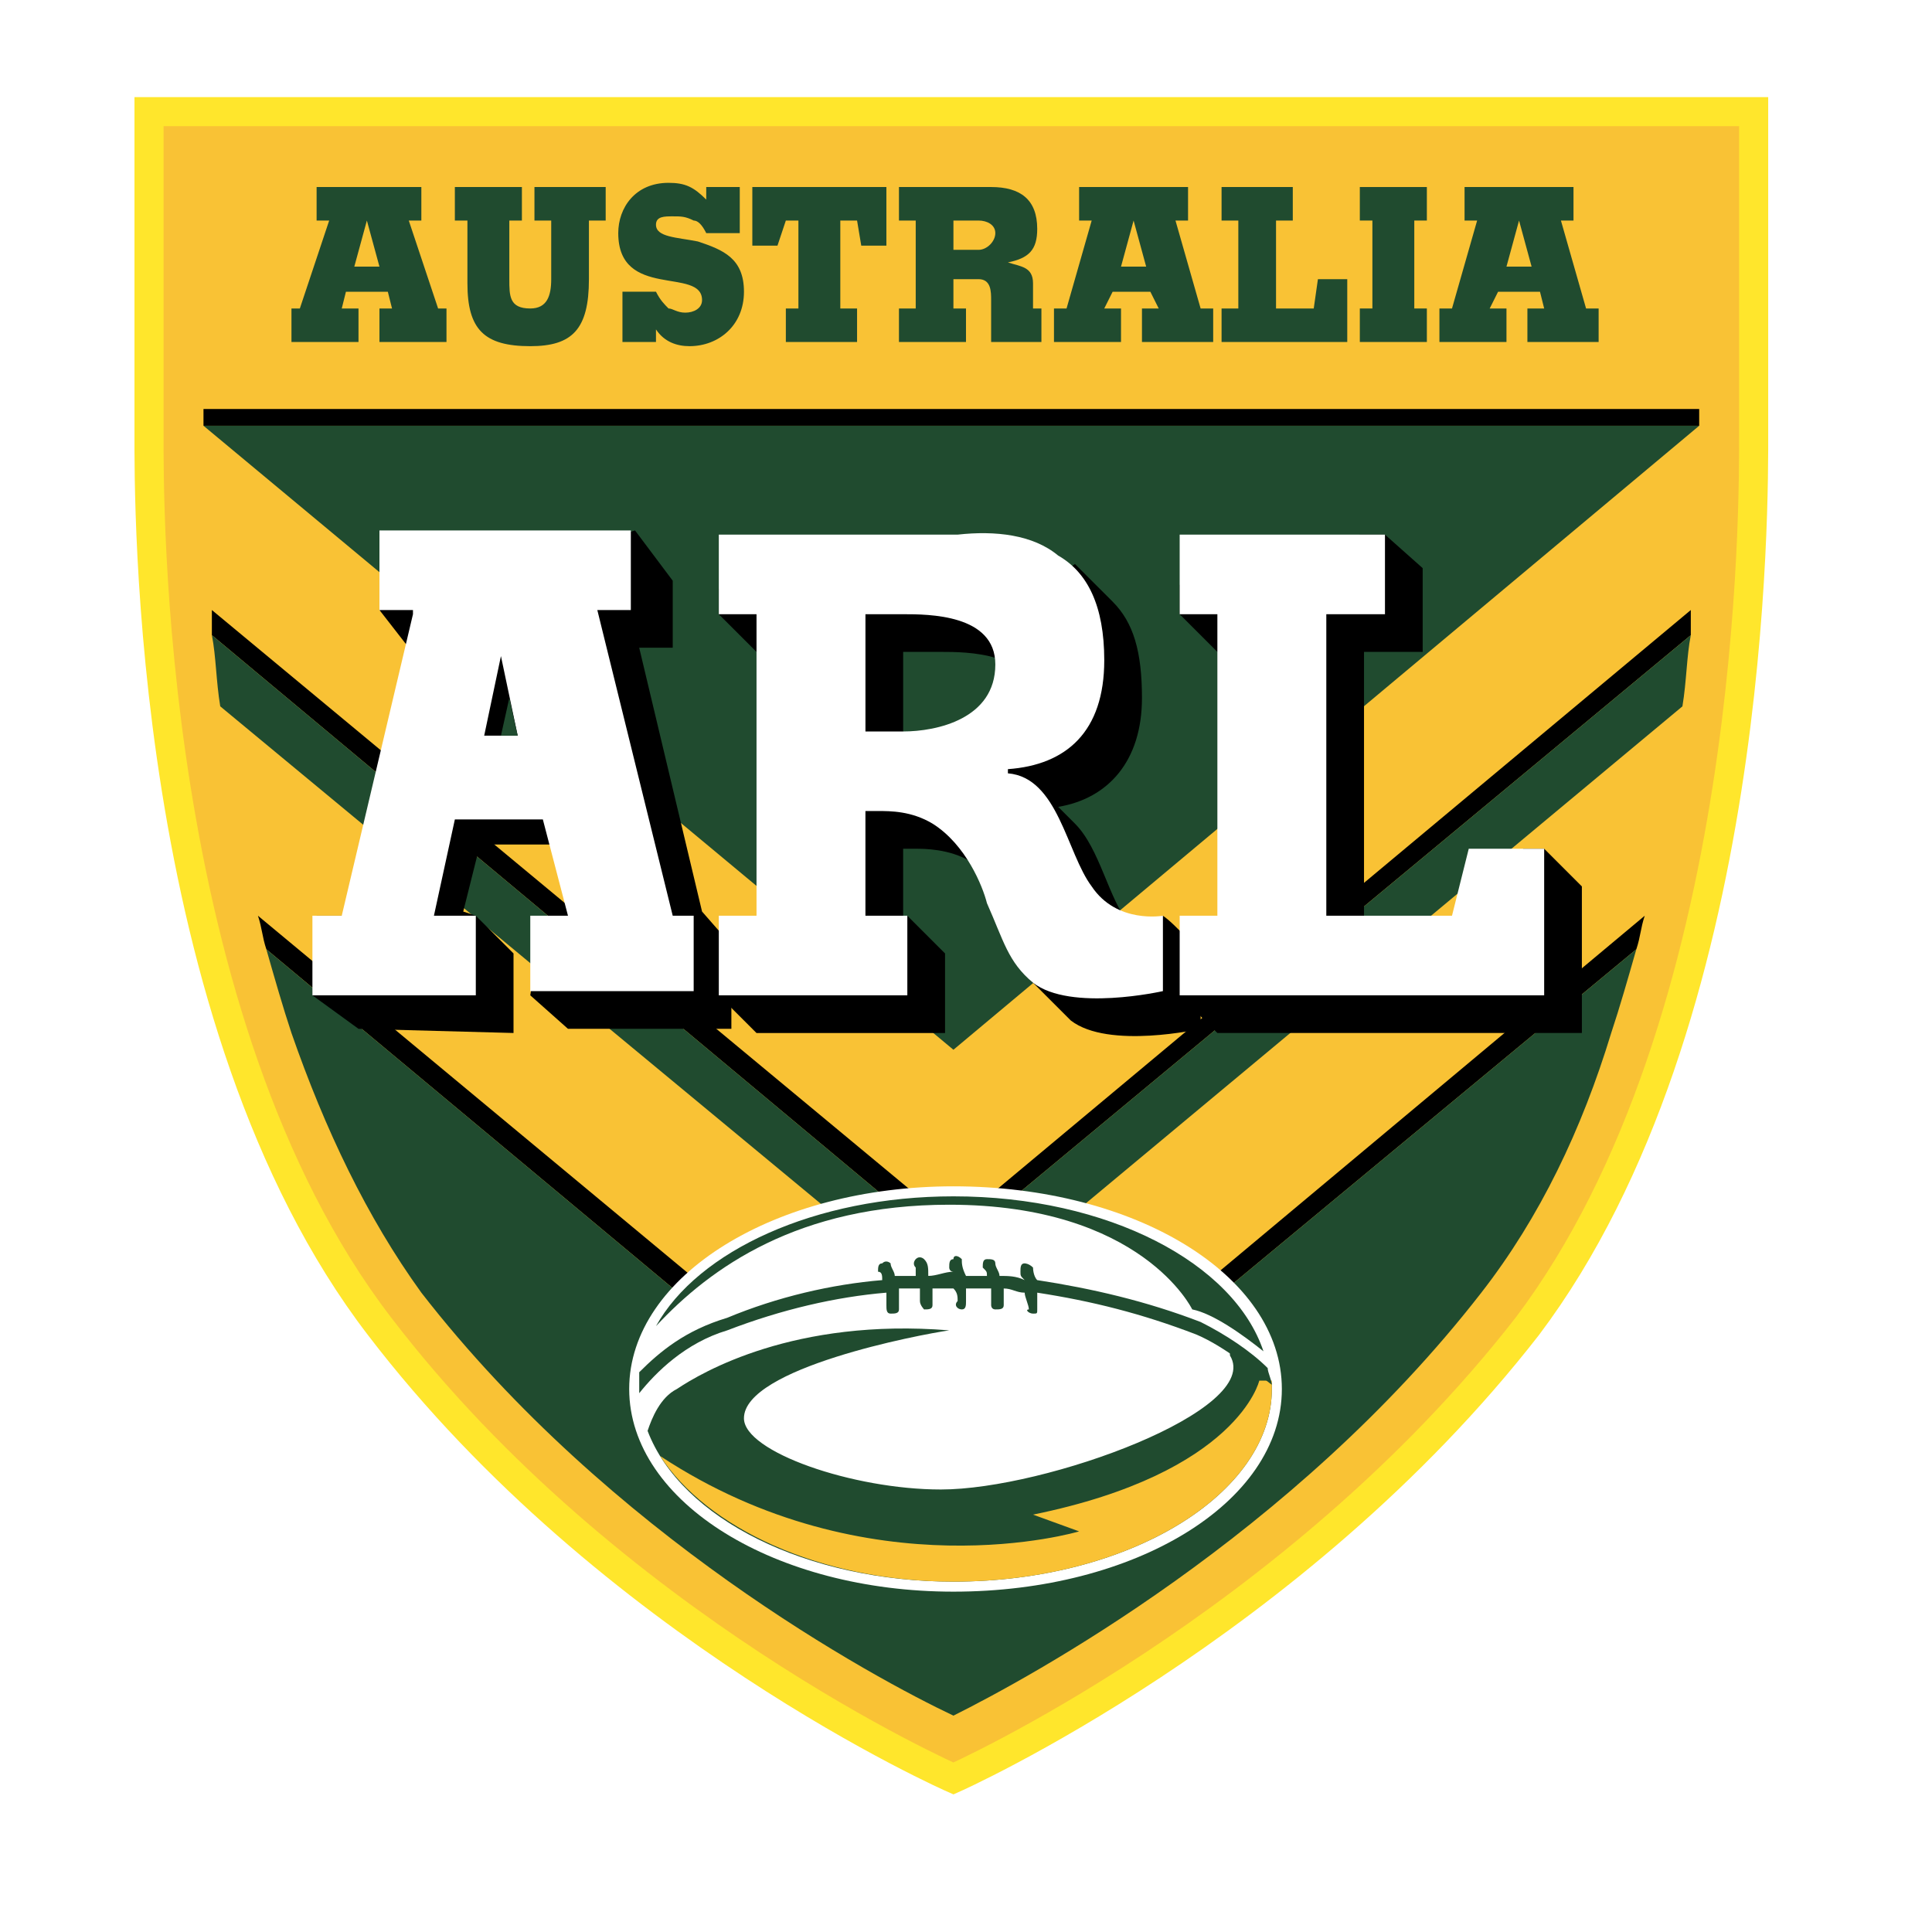
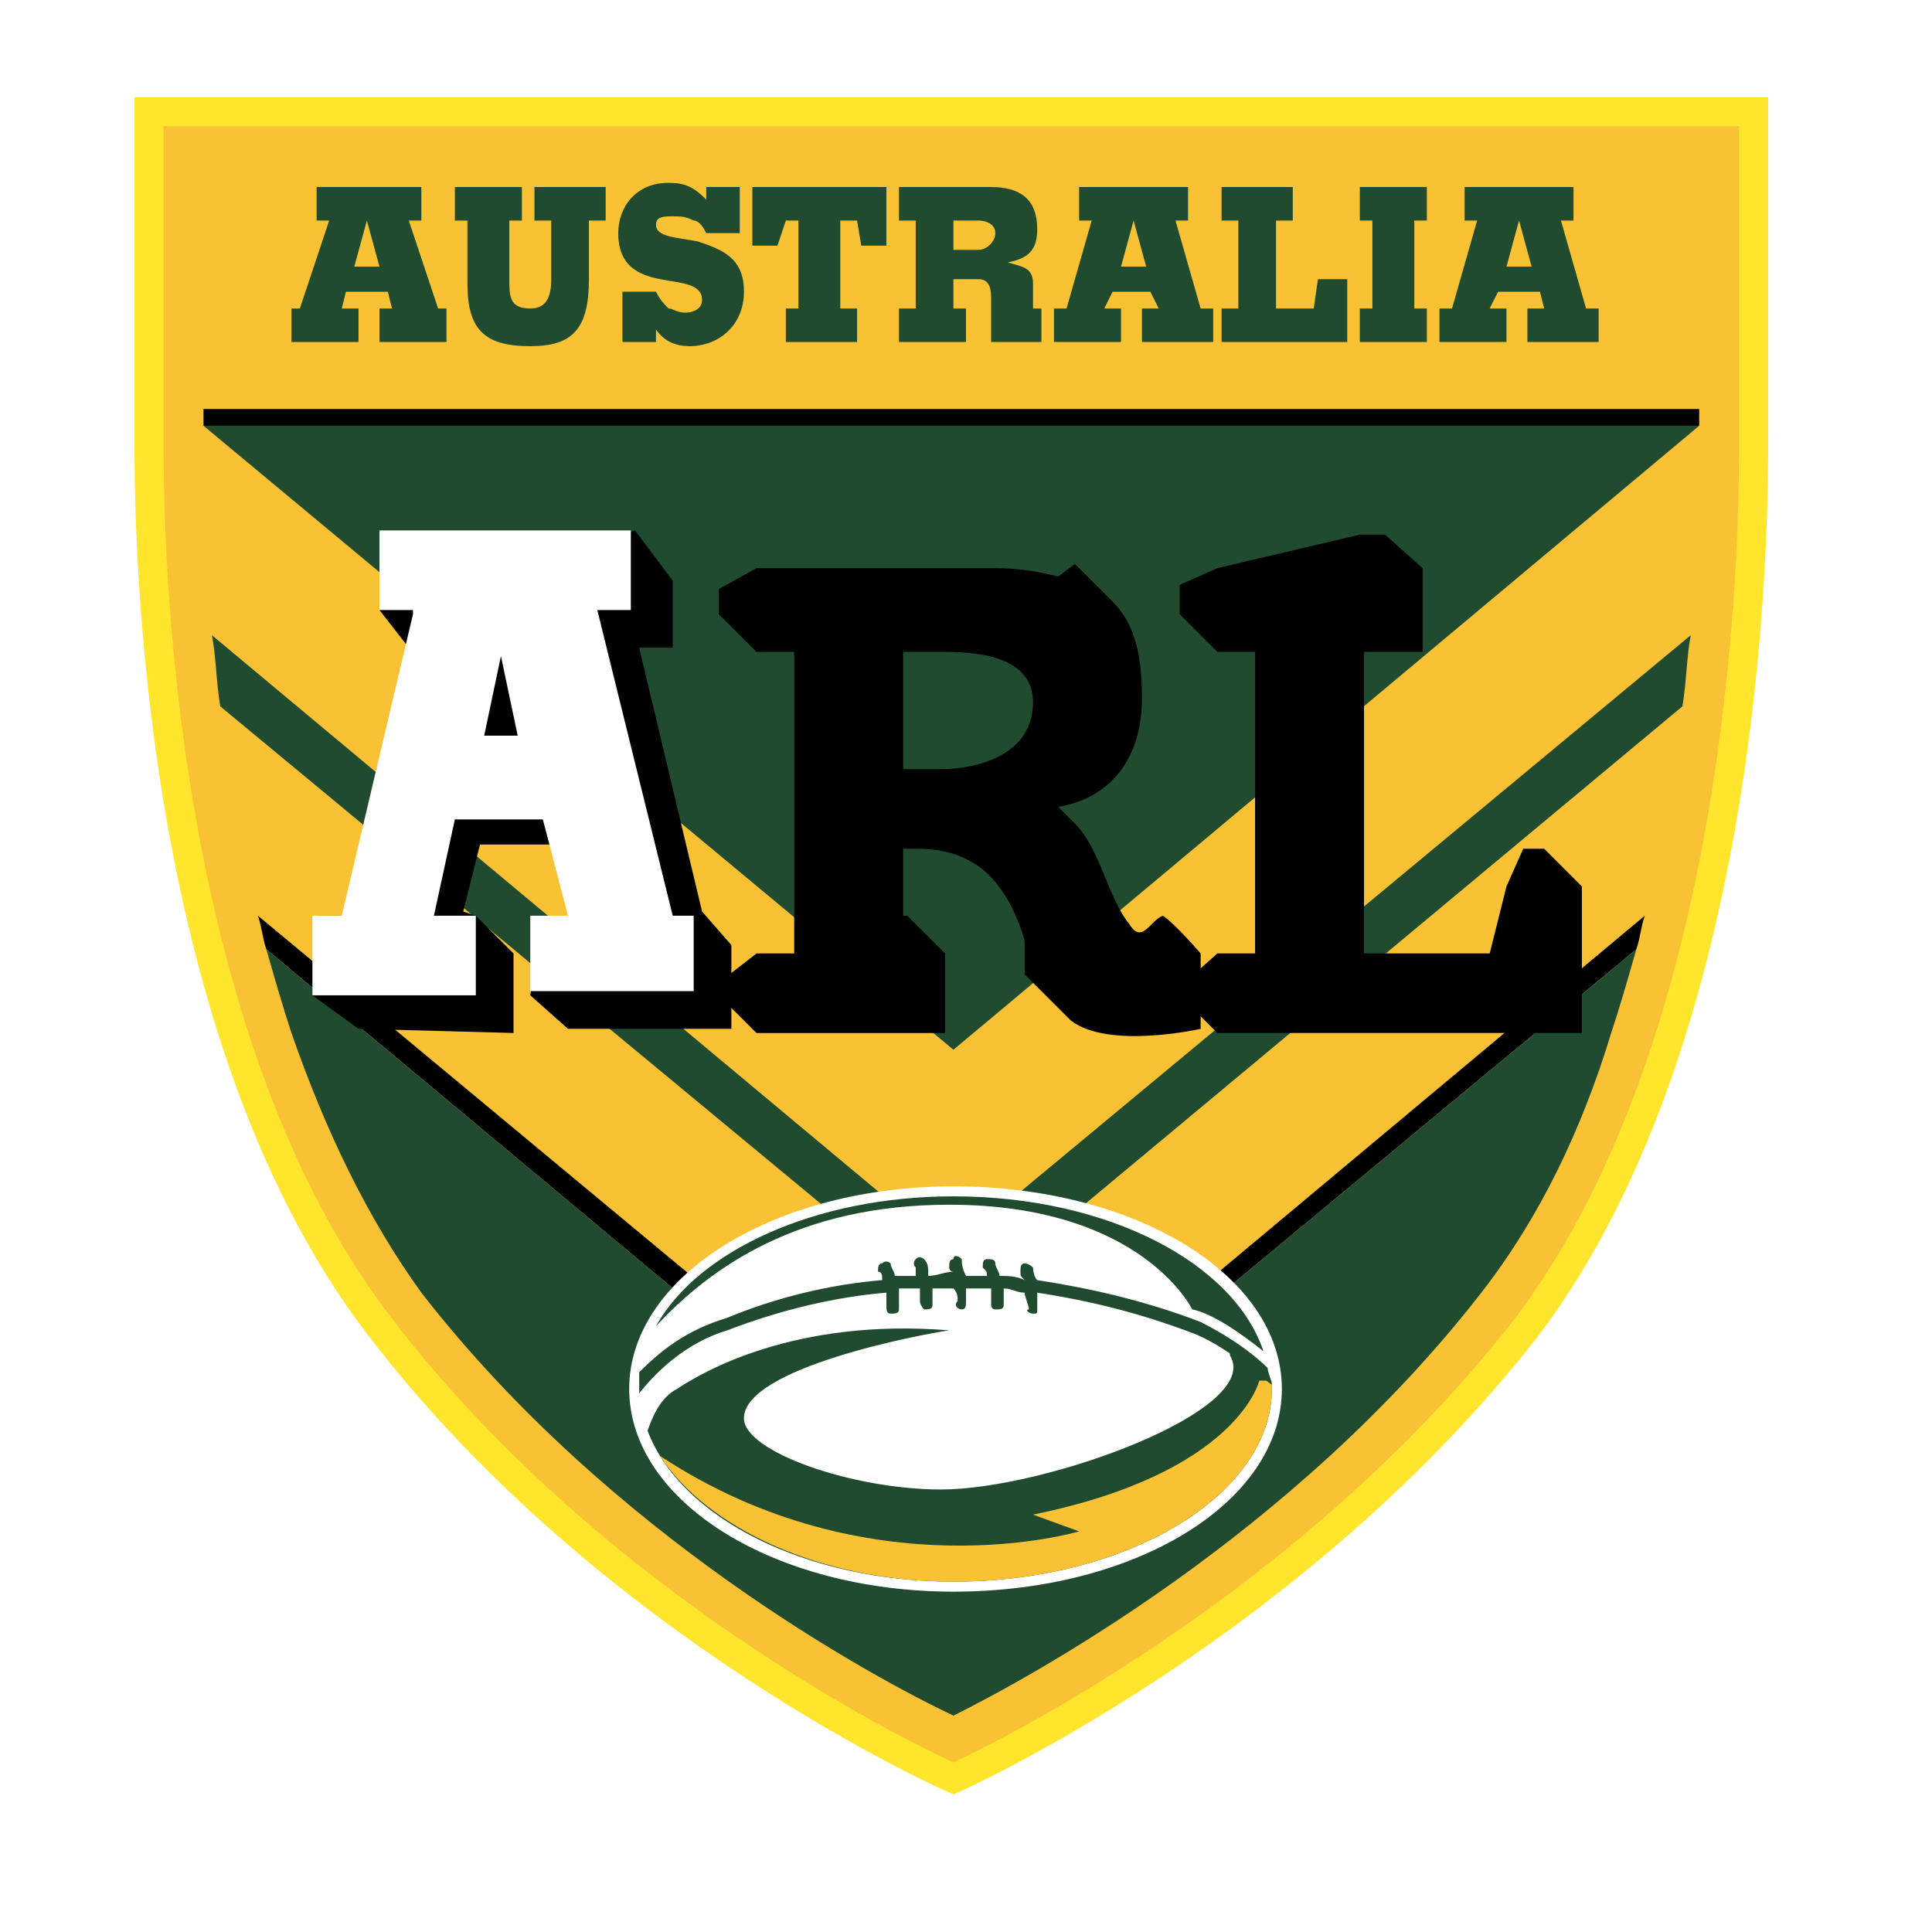
<svg xmlns="http://www.w3.org/2000/svg" version="1.0" id="Layer_1" x="0px" y="0px" width="192.756px" height="192.756px" viewBox="0 0 192.756 192.756" enable-background="new 0 0 192.756 192.756" xml:space="preserve">
  <g>
    <polygon fill-rule="evenodd" clip-rule="evenodd" fill="#FFFFFF" points="0,0 192.756,0 192.756,192.756 0,192.756 0,0  " />
    <path fill-rule="evenodd" clip-rule="evenodd" fill="#FFFFFF" d="M177.889,15.317L177.889,15.317c0,0,0,25.906,0,32.174   c0,6.686,0.418,58.498-22.572,89c-23.408,30.502-57.267,45.127-57.267,45.127s-34.276-14.625-57.266-45.127   c-23.408-30.502-22.99-82.314-22.99-89c0-6.268,0-32.174,0-32.174H177.889L177.889,15.317z" />
    <path fill-rule="evenodd" clip-rule="evenodd" fill="#F9C235" stroke="#FFE62C" stroke-width="2.903" stroke-miterlimit="2.613" d="   M174.962,11.139L174.962,11.139c0,0,0,25.906,0,32.174s0.418,58.496-22.572,89c-23.407,30.084-57.266,45.127-57.266,45.127   s-34.276-15.043-57.266-45.127c-23.408-30.504-22.99-82.732-22.99-89s0-32.174,0-32.174H174.962L174.962,11.139z" />
    <polygon fill-rule="evenodd" clip-rule="evenodd" fill="#204B2F" points="95.124,104.734 169.528,42.477 20.302,42.477    95.124,104.734  " />
    <polygon fill-rule="evenodd" clip-rule="evenodd" points="20.302,40.806 20.302,42.477 169.528,42.477 169.528,40.806    20.302,40.806  " />
-     <path fill-rule="evenodd" clip-rule="evenodd" d="M21.138,60.862c0,0.835,0,1.671,0,2.507l73.568,61.422l73.986-61.422   c0-0.836,0-1.672,0-2.507l-73.568,61.423L21.138,60.862L21.138,60.862z" />
    <path fill-rule="evenodd" clip-rule="evenodd" fill="#204B2F" d="M94.706,124.791L21.138,63.369   c0.418,2.089,0.418,4.596,0.836,7.103l73.15,60.587l72.731-60.587c0.419-2.507,0.419-5.014,0.837-7.103L94.706,124.791   L94.706,124.791z" />
    <path fill-rule="evenodd" clip-rule="evenodd" d="M25.736,91.363c0.418,1.254,0.418,2.09,0.836,3.343l68.134,56.827l68.552-56.827   c0.419-1.253,0.419-2.089,0.837-3.343l-68.971,57.662L25.736,91.363L25.736,91.363z" />
    <path fill-rule="evenodd" clip-rule="evenodd" fill="#204B2F" d="M94.706,151.533L26.572,94.707   c0.835,2.924,1.671,5.85,2.507,8.356c3.345,9.611,7.524,18.387,12.959,25.906c18.81,24.234,45.144,38.441,53.086,42.201   c7.524-3.76,33.858-17.967,52.668-42.201c5.853-7.52,10.032-16.295,12.958-25.906c0.836-2.506,1.673-5.432,2.508-8.356   L94.706,151.533L94.706,151.533z" />
    <path fill-rule="evenodd" clip-rule="evenodd" fill="#204B2F" d="M29.079,34.12v-3.343h0.837l2.926-8.774h-1.254V18.66h10.45v3.343   h-1.254l2.926,8.774h0.836v3.343h-6.688v-3.343h1.254l-0.418-1.671h-4.18l-0.417,1.671h1.671v3.343H29.079L29.079,34.12z    M37.858,26.599l-1.254-4.596l0,0l-1.254,4.596H37.858L37.858,26.599z" />
    <path fill-rule="evenodd" clip-rule="evenodd" fill="#204B2F" d="M45.382,18.66h6.688v3.343h-1.255v5.849   c0,1.671,0,2.925,2.09,2.925c1.672,0,2.09-1.254,2.09-2.925v-5.849h-1.672V18.66h7.106v3.343h-1.672v5.849   c0,5.015-1.672,6.686-5.852,6.686c-4.598,0-6.27-1.671-6.27-6.267v-6.268h-1.254V18.66L45.382,18.66z" />
    <path fill-rule="evenodd" clip-rule="evenodd" fill="#204B2F" d="M70.462,23.256c-0.418-0.836-0.836-1.253-1.254-1.253   c-0.836-0.418-1.254-0.418-2.09-0.418s-1.671,0-1.671,0.835c0,1.253,2.089,1.253,4.18,1.671c2.508,0.835,4.598,1.671,4.598,5.014   c0,3.342-2.508,5.432-5.435,5.432c-1.253,0-2.508-0.417-3.343-1.671v1.253h-3.345v-5.014h3.345   c0.418,0.835,0.835,1.253,1.253,1.671c0.418,0,0.836,0.417,1.672,0.417c0.836,0,1.672-0.417,1.672-1.253   c0-1.671-2.09-1.671-4.18-2.089c-2.091-0.418-4.18-1.253-4.18-4.596c0-2.507,1.672-5.014,5.016-5.014   c1.672,0,2.508,0.417,3.762,1.671V18.66h3.345v4.597H70.462L70.462,23.256z" />
    <polygon fill-rule="evenodd" clip-rule="evenodd" fill="#204B2F" points="75.06,24.51 75.06,18.66 88.436,18.66 88.436,24.51    85.928,24.51 85.51,22.003 83.838,22.003 83.838,30.777 85.51,30.777 85.51,34.12 78.404,34.12 78.404,30.777 79.658,30.777    79.658,22.003 78.404,22.003 77.568,24.51 75.06,24.51  " />
    <path fill-rule="evenodd" clip-rule="evenodd" fill="#204B2F" d="M89.69,18.66h9.195c2.926,0,4.599,1.253,4.599,4.178   c0,2.089-0.836,2.925-2.926,3.342l0,0c1.253,0.419,2.507,0.419,2.507,2.09v2.507h0.837v3.343h-5.017v-4.179   c0-0.835,0-2.089-1.254-2.089h-2.508v2.925h1.254v3.343H89.69v-3.343h1.672v-8.774H89.69V18.66L89.69,18.66z M95.124,24.927h2.508   c0.836,0,1.672-0.835,1.672-1.671c0-0.836-0.836-1.253-1.672-1.253h-2.508V24.927L95.124,24.927z" />
    <path fill-rule="evenodd" clip-rule="evenodd" fill="#204B2F" d="M105.156,34.12v-3.343h1.254l2.508-8.774h-1.254V18.66h10.868   v3.343h-1.254l2.508,8.774h1.254v3.343h-7.106v-3.343h1.672l-0.835-1.671h-3.763l-0.836,1.671h1.672v3.343H105.156L105.156,34.12z    M114.353,26.599l-1.254-4.596l0,0l-1.255,4.596H114.353L114.353,26.599z" />
    <polygon fill-rule="evenodd" clip-rule="evenodd" fill="#204B2F" points="121.876,34.12 121.876,30.777 123.548,30.777    123.548,22.003 121.876,22.003 121.876,18.66 128.982,18.66 128.982,22.003 127.31,22.003 127.31,30.777 131.072,30.777    131.489,27.852 134.416,27.852 134.416,34.12 121.876,34.12  " />
    <polygon fill-rule="evenodd" clip-rule="evenodd" fill="#204B2F" points="142.358,34.12 135.67,34.12 135.67,30.777    136.924,30.777 136.924,22.003 135.67,22.003 135.67,18.66 142.358,18.66 142.358,22.003 141.104,22.003 141.104,30.777    142.358,30.777 142.358,34.12  " />
    <path fill-rule="evenodd" clip-rule="evenodd" fill="#204B2F" d="M143.612,34.12v-3.343h1.254l2.508-8.774h-1.254V18.66h10.868   v3.343h-1.254l2.508,8.774h1.254v3.343h-7.106v-3.343h1.673l-0.418-1.671h-4.181l-0.836,1.671h1.673v3.343H143.612L143.612,34.12z    M152.808,26.599l-1.253-4.596l0,0l-1.254,4.596H152.808L152.808,26.599z" />
    <path fill-rule="evenodd" clip-rule="evenodd" d="M102.229,93.871c-0.418-1.671-2.089-6.268-5.434-7.938   c-2.09-1.253-4.599-1.253-5.434-1.253h-1.254v6.685h0.418l3.762,3.761v7.938h-18.81l-3.762-3.76v-1.254l3.762-2.924h3.762V65.04   h-3.762l-3.762-3.759v-2.508l3.762-2.089h23.826c2.508,0,4.599,0.418,6.271,0.836l1.672-1.253l3.762,3.76   c2.091,2.089,2.926,5.014,2.926,9.611c0,6.267-3.344,10.028-8.359,10.863l1.672,1.671c2.509,2.507,3.344,7.521,5.434,10.028   c1.254,2.089,2.091-0.418,3.345-0.836c1.254,0.836,3.762,3.761,3.762,3.761v7.522c0,0-9.196,2.088-12.958-0.836l-4.599-4.597   V93.871L102.229,93.871z M90.108,76.739h3.762c3.344,0,9.195-1.253,9.195-6.686c0-5.014-6.688-5.014-9.195-5.014h-3.762V76.739   L90.108,76.739z" />
    <polygon fill-rule="evenodd" clip-rule="evenodd" points="117.696,99.303 117.696,98.467 121.458,95.125 125.221,95.125    125.221,65.04 121.458,65.04 117.696,61.28 117.696,58.355 121.458,56.683 135.67,53.34 138.179,53.34 141.94,56.683 141.94,65.04    136.088,65.04 136.088,95.125 148.628,95.125 150.301,88.439 151.973,84.679 154.062,84.679 157.824,88.439 157.824,103.062    121.458,103.062 117.696,99.303  " />
-     <polygon fill-rule="evenodd" clip-rule="evenodd" fill="#FFFFFF" points="117.696,91.363 121.458,91.363 121.458,61.28    117.696,61.28 117.696,53.34 138.179,53.34 138.179,61.28 132.326,61.28 132.326,91.363 144.866,91.363 146.538,84.679    154.062,84.679 154.062,99.303 117.696,99.303 117.696,91.363  " />
    <polygon fill-rule="evenodd" clip-rule="evenodd" points="70.044,90.946 72.97,94.289 72.97,102.646 56.668,102.646 52.906,99.303    54.16,91.363 57.086,91.781 54.996,84.26 47.89,84.26 46.218,90.946 47.472,91.363 51.234,95.125 51.234,103.062 35.768,102.646    31.17,99.303 31.588,91.363 34.514,91.363 40.784,64.623 37.858,60.862 63.356,52.923 67.118,57.937 67.118,64.623 63.773,64.623    70.044,90.946  " />
    <polygon fill-rule="evenodd" clip-rule="evenodd" fill="#FFFFFF" points="67.118,91.363 59.594,60.862 62.938,60.862    62.938,52.923 62.938,52.923 62.938,52.923 62.102,52.923 37.858,52.923 37.858,60.862 41.202,60.862 41.202,61.28 34.096,91.363    31.17,91.363 31.17,99.303 47.472,99.303 47.472,91.363 43.292,91.363 43.292,91.363 45.382,81.753 54.16,81.753 56.668,91.363    52.906,91.363 52.906,98.885 69.208,98.885 69.208,91.363 67.118,91.363  " />
    <polygon fill-rule="evenodd" clip-rule="evenodd" points="49.979,65.458 48.308,73.396 51.651,73.396 49.979,65.458  " />
-     <polygon fill-rule="evenodd" clip-rule="evenodd" fill="#204B2F" points="50.815,69.637 49.979,73.396 51.651,73.396    50.815,69.637  " />
-     <path fill-rule="evenodd" clip-rule="evenodd" fill="#FFFFFF" d="M71.716,91.363h3.762V61.28h-3.762v-7.94h23.826   c3.762-0.417,7.523,0,10.032,2.089c2.926,1.671,4.598,5.014,4.598,10.446c0,7.103-3.762,10.446-9.613,10.863v0.417   c5.016,0.418,5.852,7.939,8.359,11.283c2.508,3.76,7.106,2.924,7.106,2.924v7.521c0,0-9.196,2.09-12.959-0.836   c-2.507-2.089-2.925-4.178-4.598-7.938c-0.418-1.671-2.09-5.85-5.434-7.939c-2.09-1.254-4.181-1.254-5.435-1.254h-1.254v10.446   h4.181v7.939H71.716V91.363L71.716,91.363z M86.346,72.979h3.762c3.344,0,9.196-1.254,9.196-6.686c0-5.013-6.688-5.013-9.196-5.013   h-3.762V72.979L86.346,72.979z" />
    <path fill-rule="evenodd" clip-rule="evenodd" fill="#FFFFFF" stroke="#FFFFFF" stroke-width="1.162" stroke-miterlimit="2.613" d="   M95.124,158.219c17.975,0,32.186-8.775,32.186-19.639s-14.211-19.639-32.186-19.639c-17.556,0-31.768,8.775-31.768,19.639   S77.568,158.219,95.124,158.219L95.124,158.219z" />
    <path fill-rule="evenodd" clip-rule="evenodd" fill="#FFFFFF" d="M95.124,157.801c17.556,0,31.768-8.775,31.768-19.221   c0-10.863-14.212-19.221-31.768-19.221c-17.138,0-31.351,8.357-31.351,19.221C63.773,149.025,77.986,157.801,95.124,157.801   L95.124,157.801z" />
    <path fill-rule="evenodd" clip-rule="evenodd" fill="#204B2F" d="M95.124,157.801c17.556,0,31.768-8.775,31.768-19.221v-0.418   l-4.18-3.762v0.836c3.345,5.432-18.392,13.371-28.842,13.371c-8.778,0-19.646-3.76-19.646-7.104c0-5.014,17.557-8.355,20.482-8.773   c-15.466-1.254-24.662,4.178-27.17,5.85c-1.671,0.836-2.508,2.924-2.926,4.178C67.954,151.533,80.494,157.801,95.124,157.801   L95.124,157.801z" />
    <path fill-rule="evenodd" clip-rule="evenodd" fill="#F9C235" d="M95.124,157.801c17.556,0,31.768-8.775,31.768-19.221   c0-0.418,0-0.418,0-0.836h-1.253c0,0-2.091,9.191-22.573,13.371l4.599,1.672c0,0-20.9,6.268-41.8-7.521l0,0   C70.462,152.369,81.748,157.801,95.124,157.801L95.124,157.801z" />
    <path fill-rule="evenodd" clip-rule="evenodd" fill="#204B2F" d="M95.124,119.359c-13.794,0-25.498,5.432-29.678,12.953   c5.434-5.85,14.211-12.117,29.26-12.117c19.228,0,24.243,10.445,24.243,10.445c2.091,0.418,5.018,2.508,7.107,4.18   C123.13,126.045,110.59,119.359,95.124,119.359L95.124,119.359z" />
    <path fill-rule="evenodd" clip-rule="evenodd" fill="#204B2F" d="M119.786,131.895c-5.434-2.09-10.868-3.344-16.302-4.178   c-0.419-0.418-0.419-1.254-0.419-1.254c-0.417-0.418-0.836-0.418-0.836-0.418c-0.418,0-0.418,0.418-0.418,0.834   c0,0.42,0,0.42,0.418,0.838c-0.836-0.418-1.671-0.418-2.508-0.418c0-0.42-0.418-0.836-0.418-1.254s-0.418-0.418-0.836-0.418   s-0.418,0.418-0.418,0.836c0.418,0.416,0.418,0.416,0.418,0.836l0,0c-0.836,0-1.672,0-2.09,0c-0.418-0.836-0.418-1.254-0.418-1.672   c-0.418-0.418-0.836-0.418-0.836,0c-0.418,0-0.418,0.418-0.418,0.836c0,0,0,0.416,0.418,0.416c-0.836,0-1.672,0.42-2.508,0.42   c0-0.836,0-1.254-0.418-1.672c0,0-0.417-0.418-0.835,0c0,0-0.418,0.418,0,0.836c0,0,0,0.416,0,0.836c-0.418,0-1.254,0-2.09,0   c0-0.42-0.418-0.836-0.418-1.254c0,0-0.417-0.418-0.835,0c-0.418,0-0.418,0.418-0.418,0.834c0.418,0,0.418,0.42,0.418,0.838   c-5.017,0.416-10.45,1.67-15.466,3.76c-4.18,1.254-6.688,3.344-8.778,5.432c0,0.418,0,0.836,0,1.672v0.418   c1.673-2.09,4.598-5.016,8.778-6.268c5.434-2.09,10.868-3.344,15.884-3.762c0,0.418,0,1.254,0,1.254c0,0.418,0,0.836,0.417,0.836   c0.418,0,0.837,0,0.837-0.418s0-1.254,0-2.09c0.417,0,1.254,0,2.09,0c0,0.418,0,1.254,0,1.254c0,0.418,0.417,0.836,0.417,0.836   c0.418,0,0.837,0,0.837-0.418s0-1.254,0-1.672c0.836,0,1.672,0,2.09,0c0.418,0.418,0.418,0.836,0.418,1.254   c-0.418,0.418,0,0.836,0.418,0.836s0.418-0.418,0.418-0.836c0,0,0-0.836,0-1.254c0.836,0,1.254,0,1.672,0s0.418,0,0.836,0   c0,0.418,0,1.254,0,1.672c0,0,0,0.418,0.418,0.418s0.837,0,0.837-0.418s0-0.836,0-1.672c0.835,0,1.253,0.418,2.089,0.418   c0,0.418,0.419,1.254,0.419,1.672c-0.419,0,0,0.418,0.417,0.418c0.419,0,0.419,0,0.419-0.418s0-0.836,0-1.672   c5.434,0.836,10.449,2.09,15.883,4.18c2.927,1.252,5.854,3.76,7.524,5.014c0-0.418-0.417-1.254-0.417-1.672   C124.802,134.82,122.294,133.148,119.786,131.895L119.786,131.895z" />
  </g>
</svg>